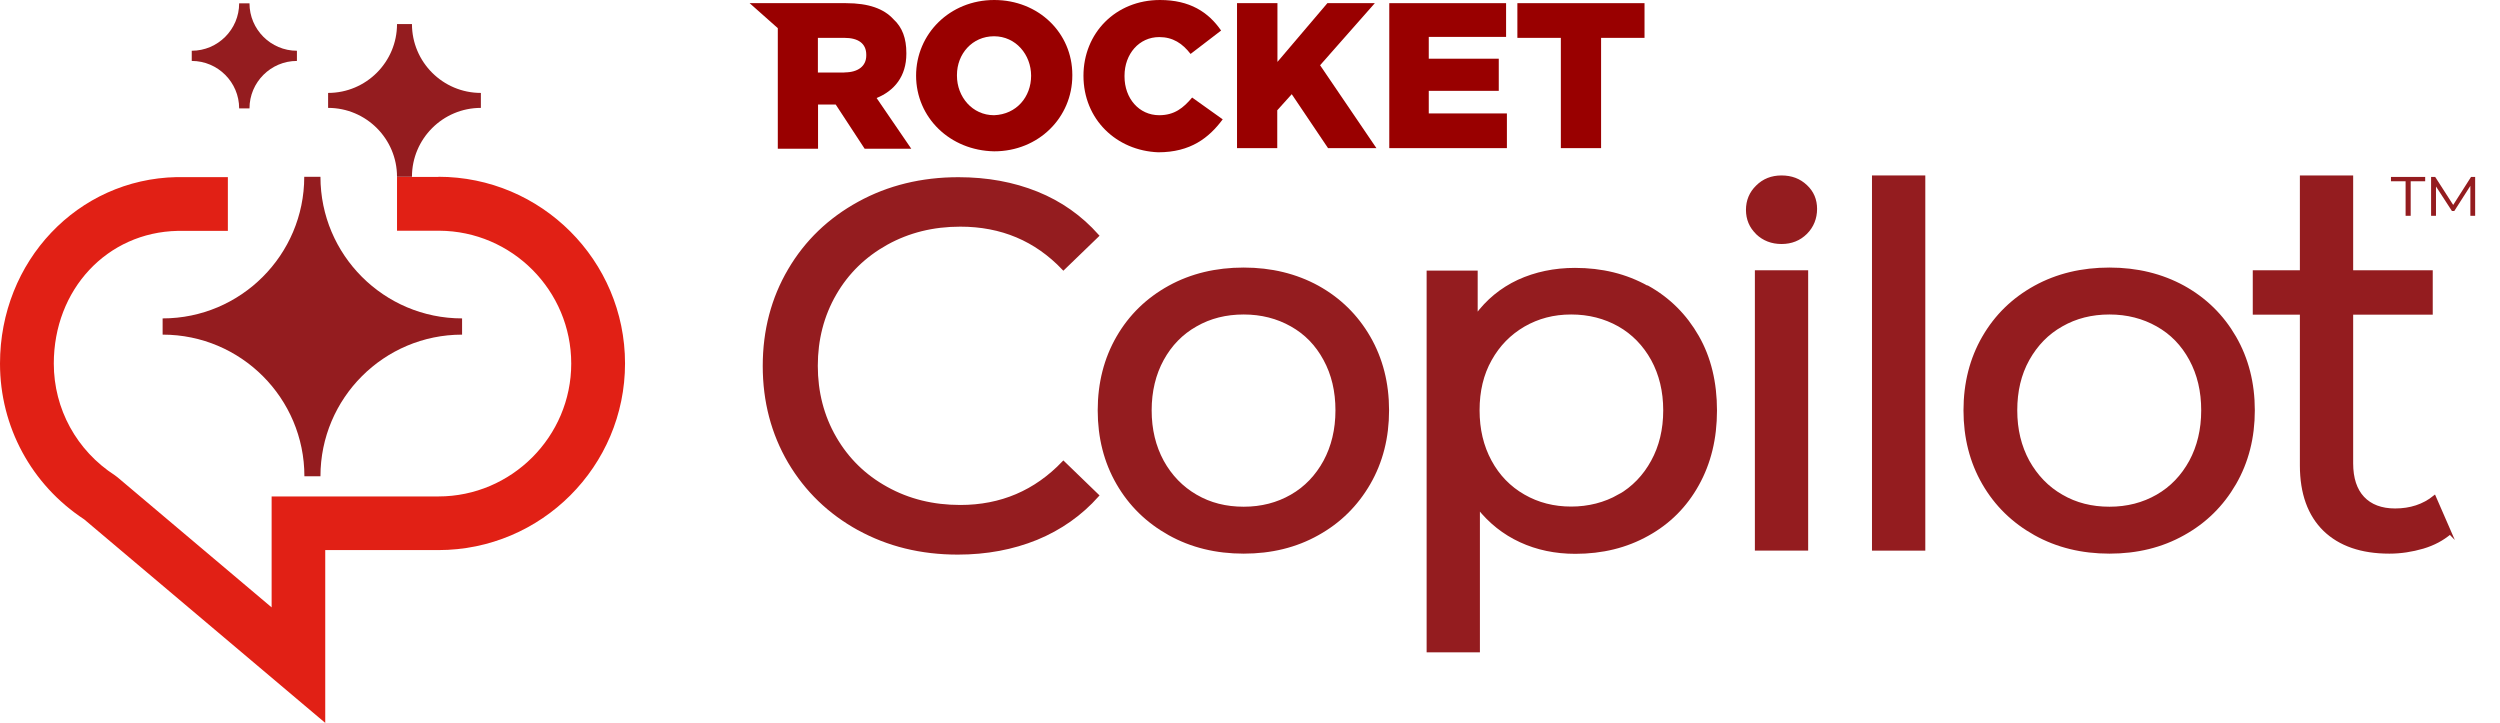
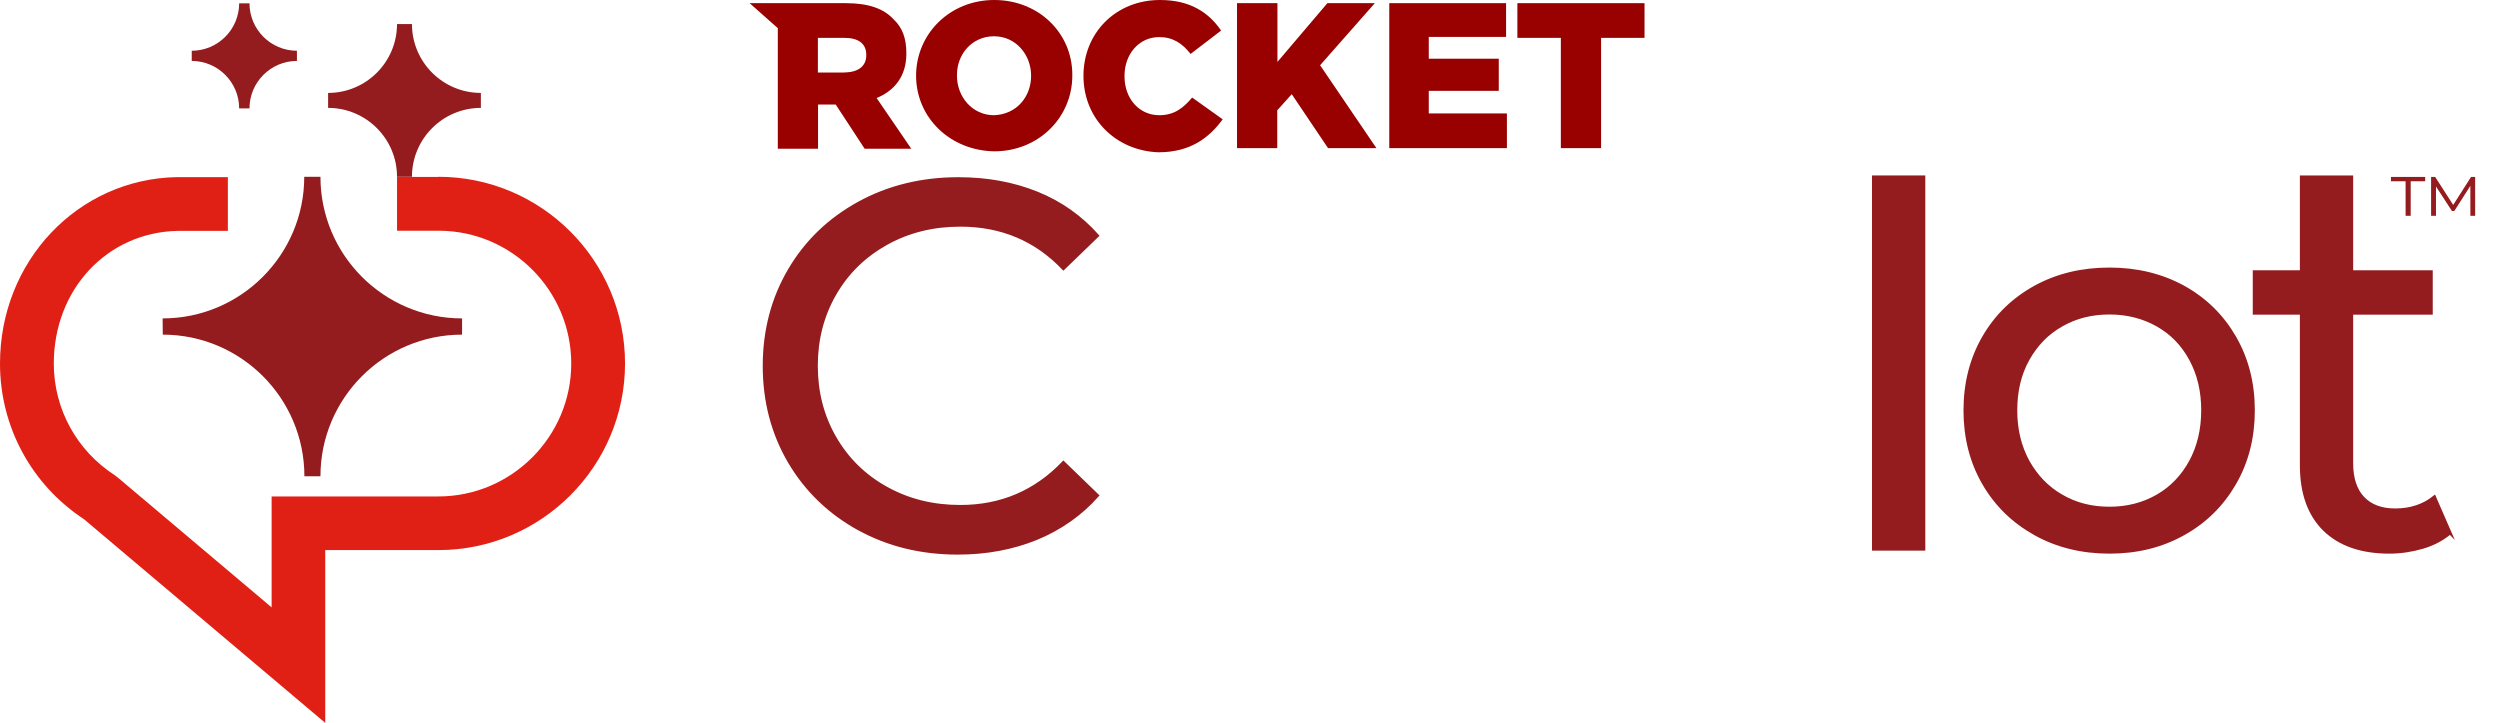
<svg xmlns="http://www.w3.org/2000/svg" width="83" height="24" viewBox="0 0 83 24" fill="none">
  <g clip-path="url(#clip0_5239_6781)">
-     <path d="M5.404 11.11C7.998 11.11 10.106 13.218 10.106 15.812H10.639C10.639 13.218 12.747 11.11 15.341 11.11V10.84V10.571C12.747 10.571 10.639 8.463 10.639 5.869H10.37H10.101C10.101 8.463 7.993 10.571 5.399 10.571V11.104L5.404 11.11Z" fill="#941C1F" />
+     <path d="M5.404 11.11C7.998 11.11 10.106 13.218 10.106 15.812H10.639C10.639 13.218 12.747 11.11 15.341 11.11V10.84V10.571C12.747 10.571 10.639 8.463 10.639 5.869H10.37H10.101C10.101 8.463 7.993 10.571 5.399 10.571L5.404 11.11Z" fill="#941C1F" />
    <path d="M10.893 3.334V3.582C12.156 3.582 13.181 4.607 13.181 5.869H13.677C13.677 4.607 14.702 3.582 15.965 3.582V3.334V3.085C14.702 3.085 13.677 2.06 13.677 0.798H13.181C13.181 2.06 12.156 3.085 10.893 3.085V3.334Z" fill="#941C1F" />
    <path d="M6.366 1.854V2.023C7.232 2.023 7.94 2.731 7.94 3.598H8.283C8.283 2.731 8.991 2.023 9.858 2.023V1.854V1.685C8.991 1.685 8.283 0.977 8.283 0.111H7.94C7.94 0.977 7.232 1.685 6.366 1.685V1.854Z" fill="#941C1F" />
    <path d="M14.554 5.874H13.181V7.66H14.581C17 7.671 18.965 9.646 18.965 12.071C18.965 14.496 16.984 16.482 14.554 16.482H9.018V20.165L3.904 15.848L3.814 15.78C2.546 14.961 1.786 13.577 1.786 12.071C1.786 9.609 3.555 7.713 5.901 7.665H7.565V5.88H6.065H5.864C2.578 5.948 0 8.669 0 12.071C0 14.163 1.041 16.091 2.795 17.243L10.798 24V18.263H14.554C17.972 18.263 20.751 15.484 20.751 12.066C20.751 8.648 17.972 5.869 14.554 5.869V5.874Z" fill="#E12015" />
    <path d="M28.512 17.56C27.534 17.021 26.768 16.282 26.208 15.336C25.654 14.39 25.373 13.329 25.373 12.15C25.373 10.973 25.654 9.905 26.208 8.965C26.763 8.019 27.534 7.28 28.517 6.741C29.499 6.202 30.604 5.933 31.819 5.933C32.77 5.933 33.636 6.091 34.423 6.408C35.21 6.725 35.881 7.2 36.436 7.824L35.305 8.917C34.391 7.956 33.25 7.475 31.882 7.475C30.979 7.475 30.165 7.676 29.431 8.083C28.702 8.49 28.131 9.044 27.719 9.757C27.307 10.471 27.101 11.268 27.101 12.145C27.101 13.022 27.307 13.82 27.719 14.533C28.131 15.246 28.702 15.806 29.431 16.208C30.16 16.614 30.979 16.815 31.882 16.815C33.234 16.815 34.376 16.329 35.305 15.357L36.436 16.451C35.881 17.074 35.205 17.55 34.413 17.877C33.62 18.199 32.748 18.363 31.797 18.363C30.582 18.363 29.484 18.094 28.506 17.555L28.512 17.56Z" fill="#941C1F" stroke="#941C1F" stroke-width="0.1" stroke-miterlimit="10" />
-     <path d="M38.824 17.724C38.095 17.317 37.524 16.762 37.112 16.049C36.7 15.336 36.494 14.528 36.494 13.624C36.494 12.721 36.7 11.913 37.112 11.199C37.524 10.486 38.095 9.932 38.824 9.53C39.553 9.129 40.377 8.933 41.291 8.933C42.205 8.933 43.024 9.134 43.748 9.53C44.471 9.932 45.036 10.486 45.449 11.199C45.861 11.913 46.067 12.721 46.067 13.624C46.067 14.528 45.861 15.336 45.449 16.049C45.036 16.762 44.471 17.322 43.748 17.724C43.024 18.131 42.205 18.331 41.291 18.331C40.377 18.331 39.553 18.131 38.824 17.724ZM42.881 16.466C43.351 16.197 43.716 15.811 43.985 15.32C44.249 14.829 44.387 14.264 44.387 13.624C44.387 12.985 44.255 12.425 43.985 11.928C43.716 11.432 43.351 11.057 42.881 10.793C42.411 10.528 41.883 10.391 41.291 10.391C40.699 10.391 40.171 10.523 39.701 10.793C39.231 11.057 38.861 11.437 38.591 11.928C38.322 12.42 38.185 12.985 38.185 13.624C38.185 14.264 38.322 14.823 38.591 15.32C38.861 15.811 39.236 16.197 39.701 16.466C40.171 16.741 40.699 16.873 41.291 16.873C41.883 16.873 42.411 16.736 42.881 16.466Z" fill="#941C1F" stroke="#941C1F" stroke-width="0.1" stroke-miterlimit="10" />
-     <path d="M54.699 9.53C55.407 9.926 55.956 10.476 56.357 11.178C56.759 11.881 56.954 12.7 56.954 13.63C56.954 14.559 56.754 15.373 56.357 16.086C55.961 16.799 55.407 17.354 54.699 17.745C53.991 18.141 53.193 18.337 52.3 18.337C51.64 18.337 51.032 18.21 50.483 17.956C49.934 17.703 49.469 17.333 49.083 16.847V21.607H47.414V9.034H49.009V10.492C49.379 9.985 49.849 9.599 50.414 9.335C50.98 9.076 51.608 8.944 52.29 8.944C53.182 8.944 53.98 9.139 54.688 9.536L54.699 9.53ZM53.753 16.467C54.223 16.197 54.593 15.812 54.862 15.32C55.132 14.829 55.269 14.264 55.269 13.624C55.269 12.985 55.132 12.425 54.862 11.929C54.588 11.437 54.218 11.057 53.753 10.793C53.283 10.529 52.755 10.391 52.163 10.391C51.571 10.391 51.059 10.529 50.589 10.798C50.118 11.073 49.749 11.448 49.479 11.934C49.205 12.42 49.072 12.98 49.072 13.619C49.072 14.258 49.205 14.818 49.474 15.315C49.738 15.806 50.113 16.192 50.583 16.461C51.059 16.736 51.587 16.868 52.163 16.868C52.739 16.868 53.283 16.731 53.753 16.461V16.467Z" fill="#941C1F" stroke="#941C1F" stroke-width="0.1" stroke-miterlimit="10" />
-     <path d="M58.338 7.734C58.122 7.528 58.016 7.269 58.016 6.968C58.016 6.667 58.122 6.408 58.338 6.197C58.555 5.98 58.824 5.875 59.147 5.875C59.469 5.875 59.738 5.975 59.955 6.181C60.172 6.382 60.277 6.635 60.277 6.936C60.277 7.237 60.172 7.512 59.955 7.729C59.738 7.945 59.469 8.051 59.147 8.051C58.824 8.051 58.555 7.945 58.338 7.739V7.734ZM58.312 9.023H59.981V18.231H58.312V9.023Z" fill="#941C1F" stroke="#941C1F" stroke-width="0.1" stroke-miterlimit="10" />
    <path d="M62.2 5.875H63.87V18.231H62.2V5.875Z" fill="#941C1F" stroke="#941C1F" stroke-width="0.1" stroke-miterlimit="10" />
    <path d="M67.567 17.724C66.838 17.317 66.268 16.762 65.856 16.049C65.444 15.336 65.238 14.528 65.238 13.624C65.238 12.721 65.444 11.913 65.856 11.199C66.268 10.486 66.838 9.932 67.567 9.53C68.297 9.129 69.121 8.933 70.035 8.933C70.949 8.933 71.767 9.134 72.491 9.53C73.215 9.932 73.78 10.486 74.192 11.199C74.604 11.913 74.81 12.721 74.81 13.624C74.81 14.528 74.604 15.336 74.192 16.049C73.78 16.762 73.215 17.322 72.491 17.724C71.767 18.131 70.949 18.331 70.035 18.331C69.121 18.331 68.297 18.131 67.567 17.724ZM71.625 16.466C72.095 16.197 72.46 15.811 72.729 15.32C72.993 14.829 73.13 14.264 73.13 13.624C73.13 12.985 72.998 12.425 72.729 11.928C72.46 11.432 72.095 11.057 71.625 10.793C71.155 10.528 70.626 10.391 70.035 10.391C69.443 10.391 68.915 10.523 68.445 10.793C67.974 11.057 67.605 11.437 67.33 11.928C67.055 12.42 66.923 12.985 66.923 13.624C66.923 14.264 67.06 14.823 67.33 15.32C67.605 15.811 67.974 16.197 68.445 16.466C68.915 16.741 69.443 16.873 70.035 16.873C70.626 16.873 71.155 16.736 71.625 16.466Z" fill="#941C1F" stroke="#941C1F" stroke-width="0.1" stroke-miterlimit="10" />
    <path d="M81.34 17.692C81.097 17.898 80.796 18.062 80.437 18.168C80.078 18.273 79.708 18.331 79.327 18.331C78.403 18.331 77.684 18.083 77.172 17.587C76.665 17.09 76.406 16.377 76.406 15.452V10.397H74.842V9.023H76.406V5.875H78.075V9.023H80.717V10.397H78.075V15.384C78.075 15.88 78.202 16.266 78.451 16.53C78.699 16.794 79.058 16.931 79.518 16.931C80.025 16.931 80.463 16.789 80.823 16.498L81.346 17.698L81.34 17.692Z" fill="#941C1F" stroke="#941C1F" stroke-width="0.1" stroke-miterlimit="10" />
    <path d="M79.38 5.875H80.516V6.017H80.035V7.164H79.866V6.017H79.38V5.875ZM82.016 7.164V6.17L81.483 7.005H81.404L80.875 6.191V7.164H80.712V5.875H80.849L81.446 6.804L82.038 5.875H82.175V7.164H82.016Z" fill="#941C1F" />
    <path d="M24.882 0.105H28.089C28.839 0.105 29.346 0.29 29.663 0.639C29.959 0.908 30.091 1.278 30.091 1.759V1.785C30.091 2.536 29.69 3.016 29.103 3.254L30.255 4.939H28.707L27.746 3.471H27.159V4.939H25.823V0.935L24.888 0.105H24.882ZM28.036 2.404C28.491 2.404 28.76 2.192 28.76 1.844V1.817C28.76 1.442 28.491 1.257 28.036 1.257H27.154V2.409H28.036V2.404Z" fill="#990000" />
    <path d="M30.414 2.515C30.414 1.125 31.534 0 33.008 0C34.481 0 35.601 1.094 35.601 2.483V2.509C35.601 3.899 34.481 5.024 33.008 5.024C31.539 4.998 30.414 3.904 30.414 2.509V2.515ZM34.233 2.515C34.233 1.817 33.726 1.204 33.002 1.204C32.278 1.204 31.771 1.791 31.771 2.488V2.515C31.771 3.212 32.278 3.825 33.002 3.825C33.752 3.798 34.233 3.212 34.233 2.515Z" fill="#990000" />
    <path d="M35.971 2.515C35.971 1.099 37.038 0 38.512 0C39.5 0 40.118 0.401 40.541 1.014L39.527 1.791C39.257 1.442 38.94 1.231 38.486 1.231C37.82 1.231 37.334 1.791 37.334 2.515V2.541C37.334 3.265 37.815 3.825 38.486 3.825C38.993 3.825 39.289 3.582 39.579 3.238L40.594 3.962C40.139 4.575 39.527 5.056 38.454 5.056C37.065 5.003 35.971 3.962 35.971 2.515Z" fill="#990000" />
    <path d="M41.074 0.105H42.411V2.055L44.069 0.105H45.644L43.827 2.166L45.697 4.918H44.091L42.886 3.127L42.405 3.661V4.918H41.069V0.105H41.074Z" fill="#990000" />
    <path d="M46.124 0.105H50.002V1.225H47.435V1.949H49.759V3.016H47.435V3.766H50.029V4.918H46.124V0.105Z" fill="#990000" />
    <path d="M51.82 1.257H50.377V0.105H54.598V1.257H53.156V4.918H51.82V1.257Z" fill="#990000" />
  </g>
  <defs>
    <clipPath id="clip0_5239_6781">
      <rect width="82.18" height="24" fill="white" />
    </clipPath>
  </defs>
</svg>